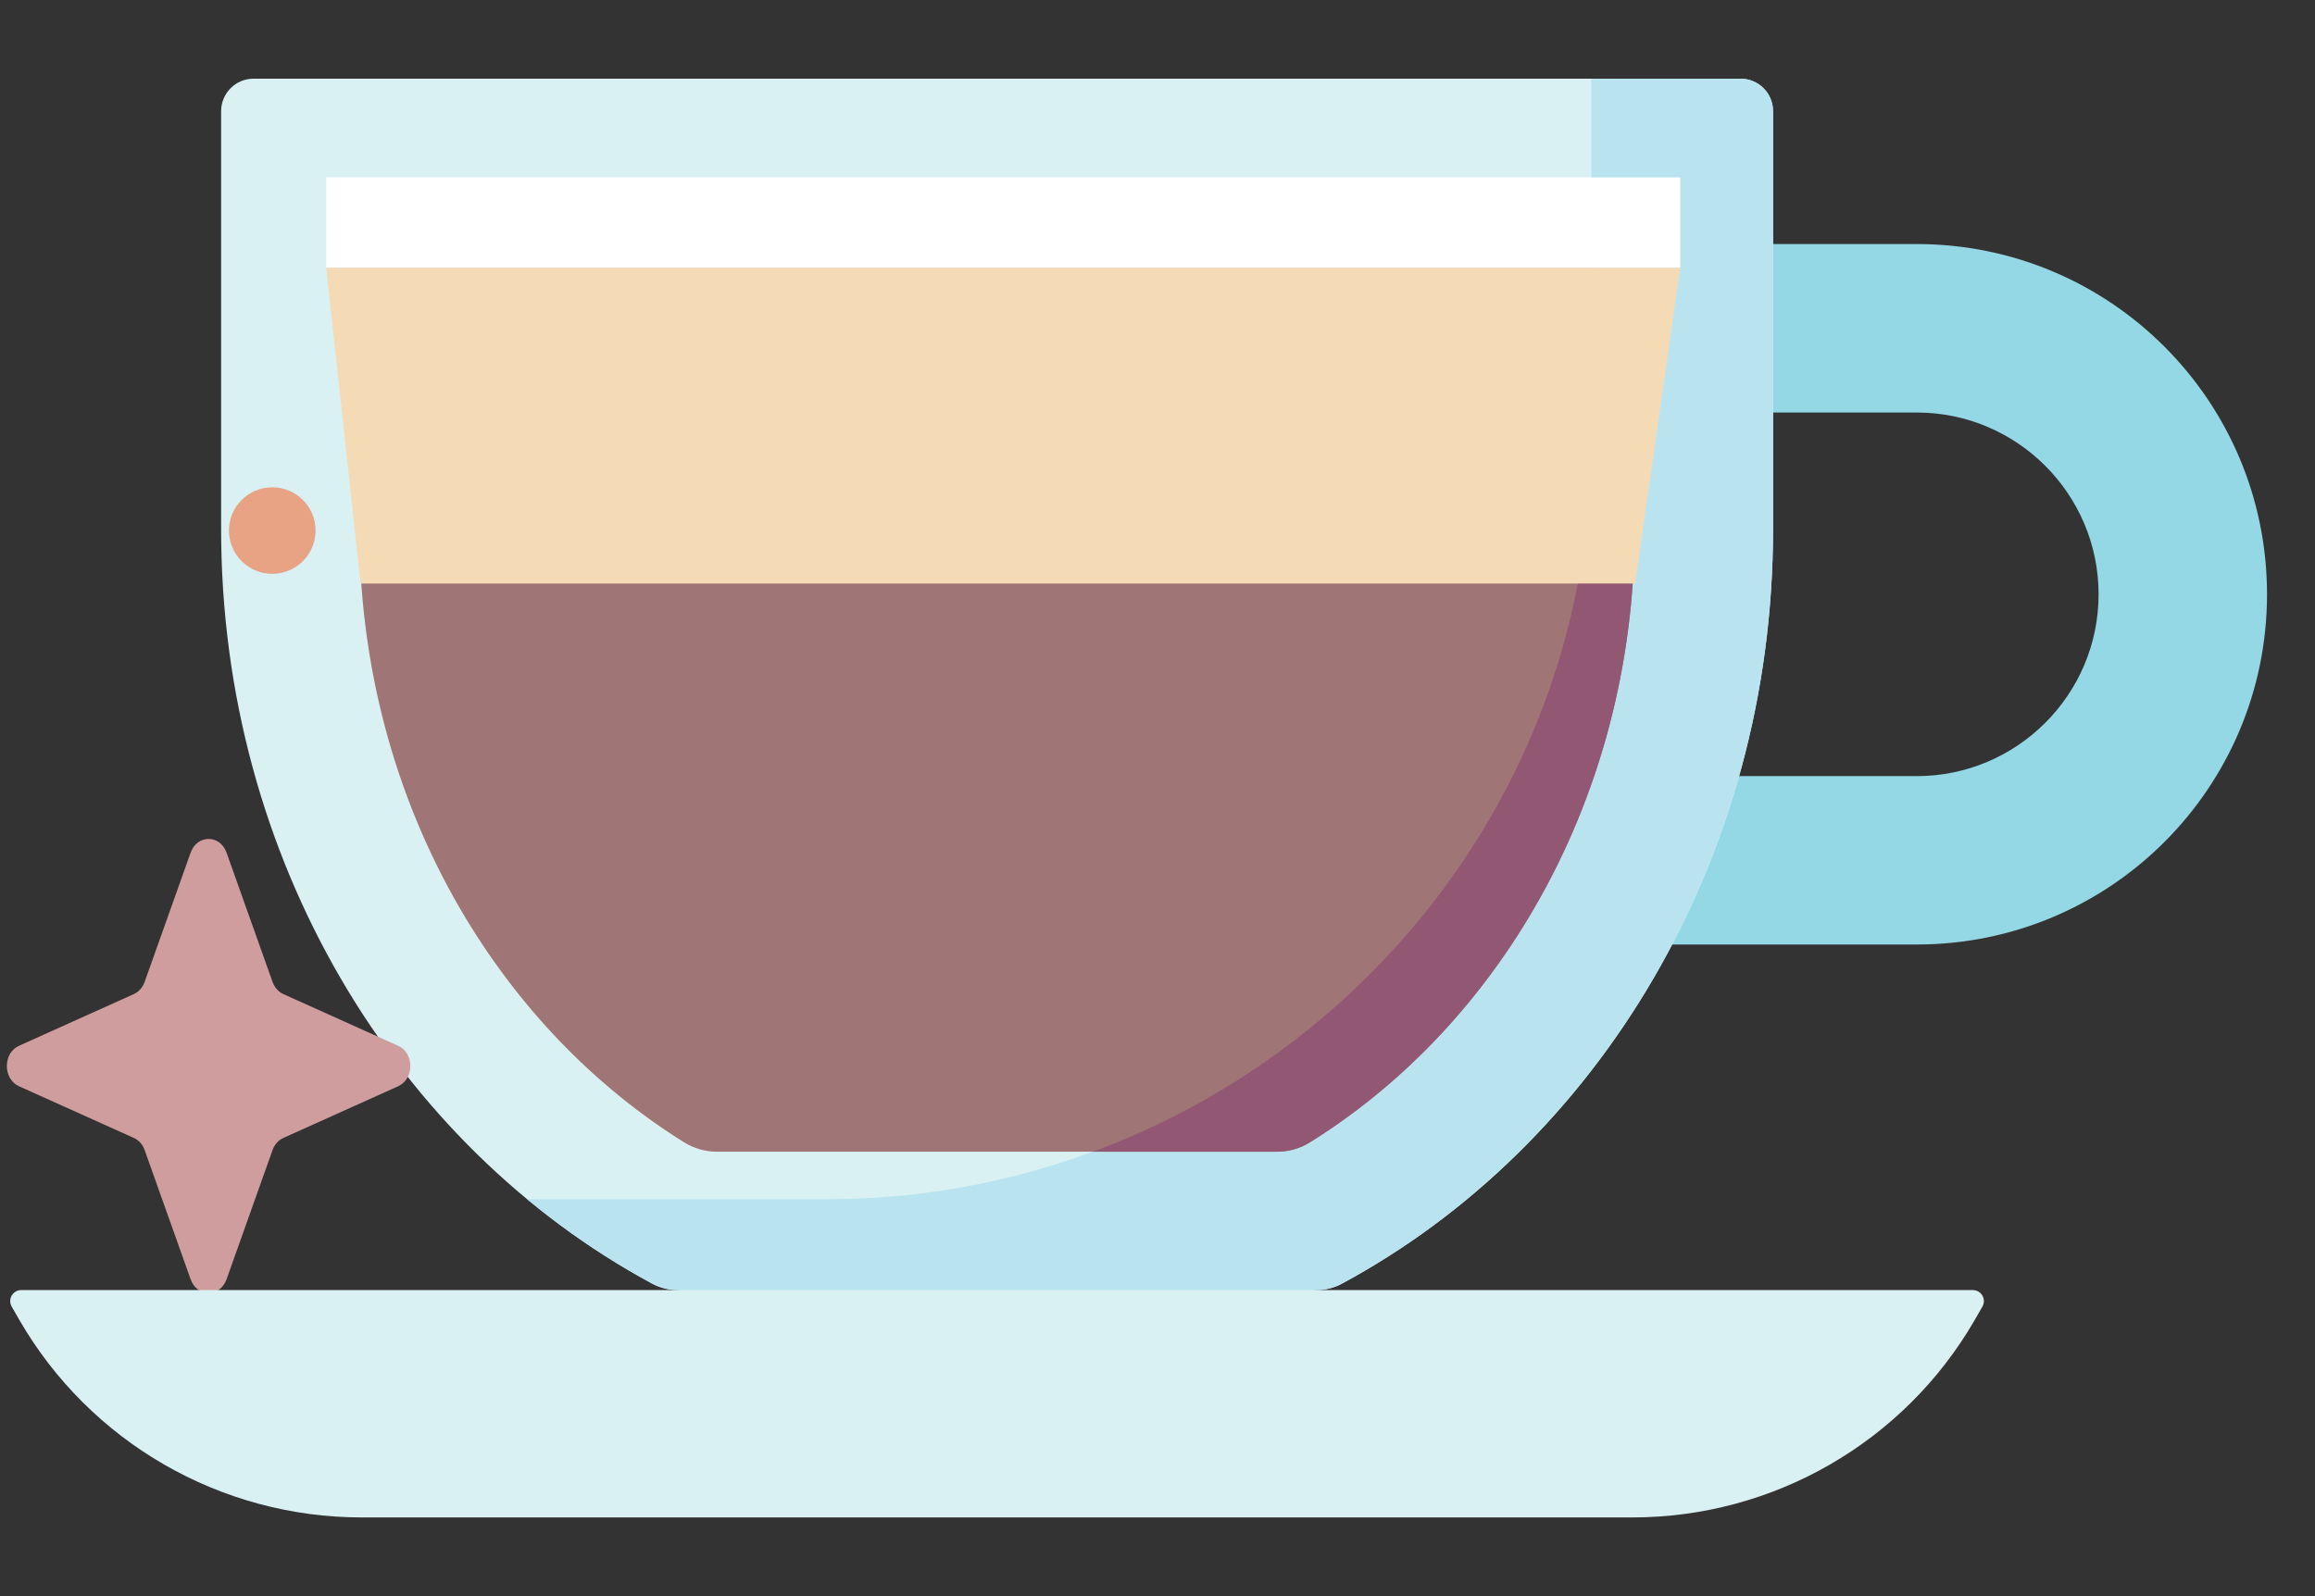
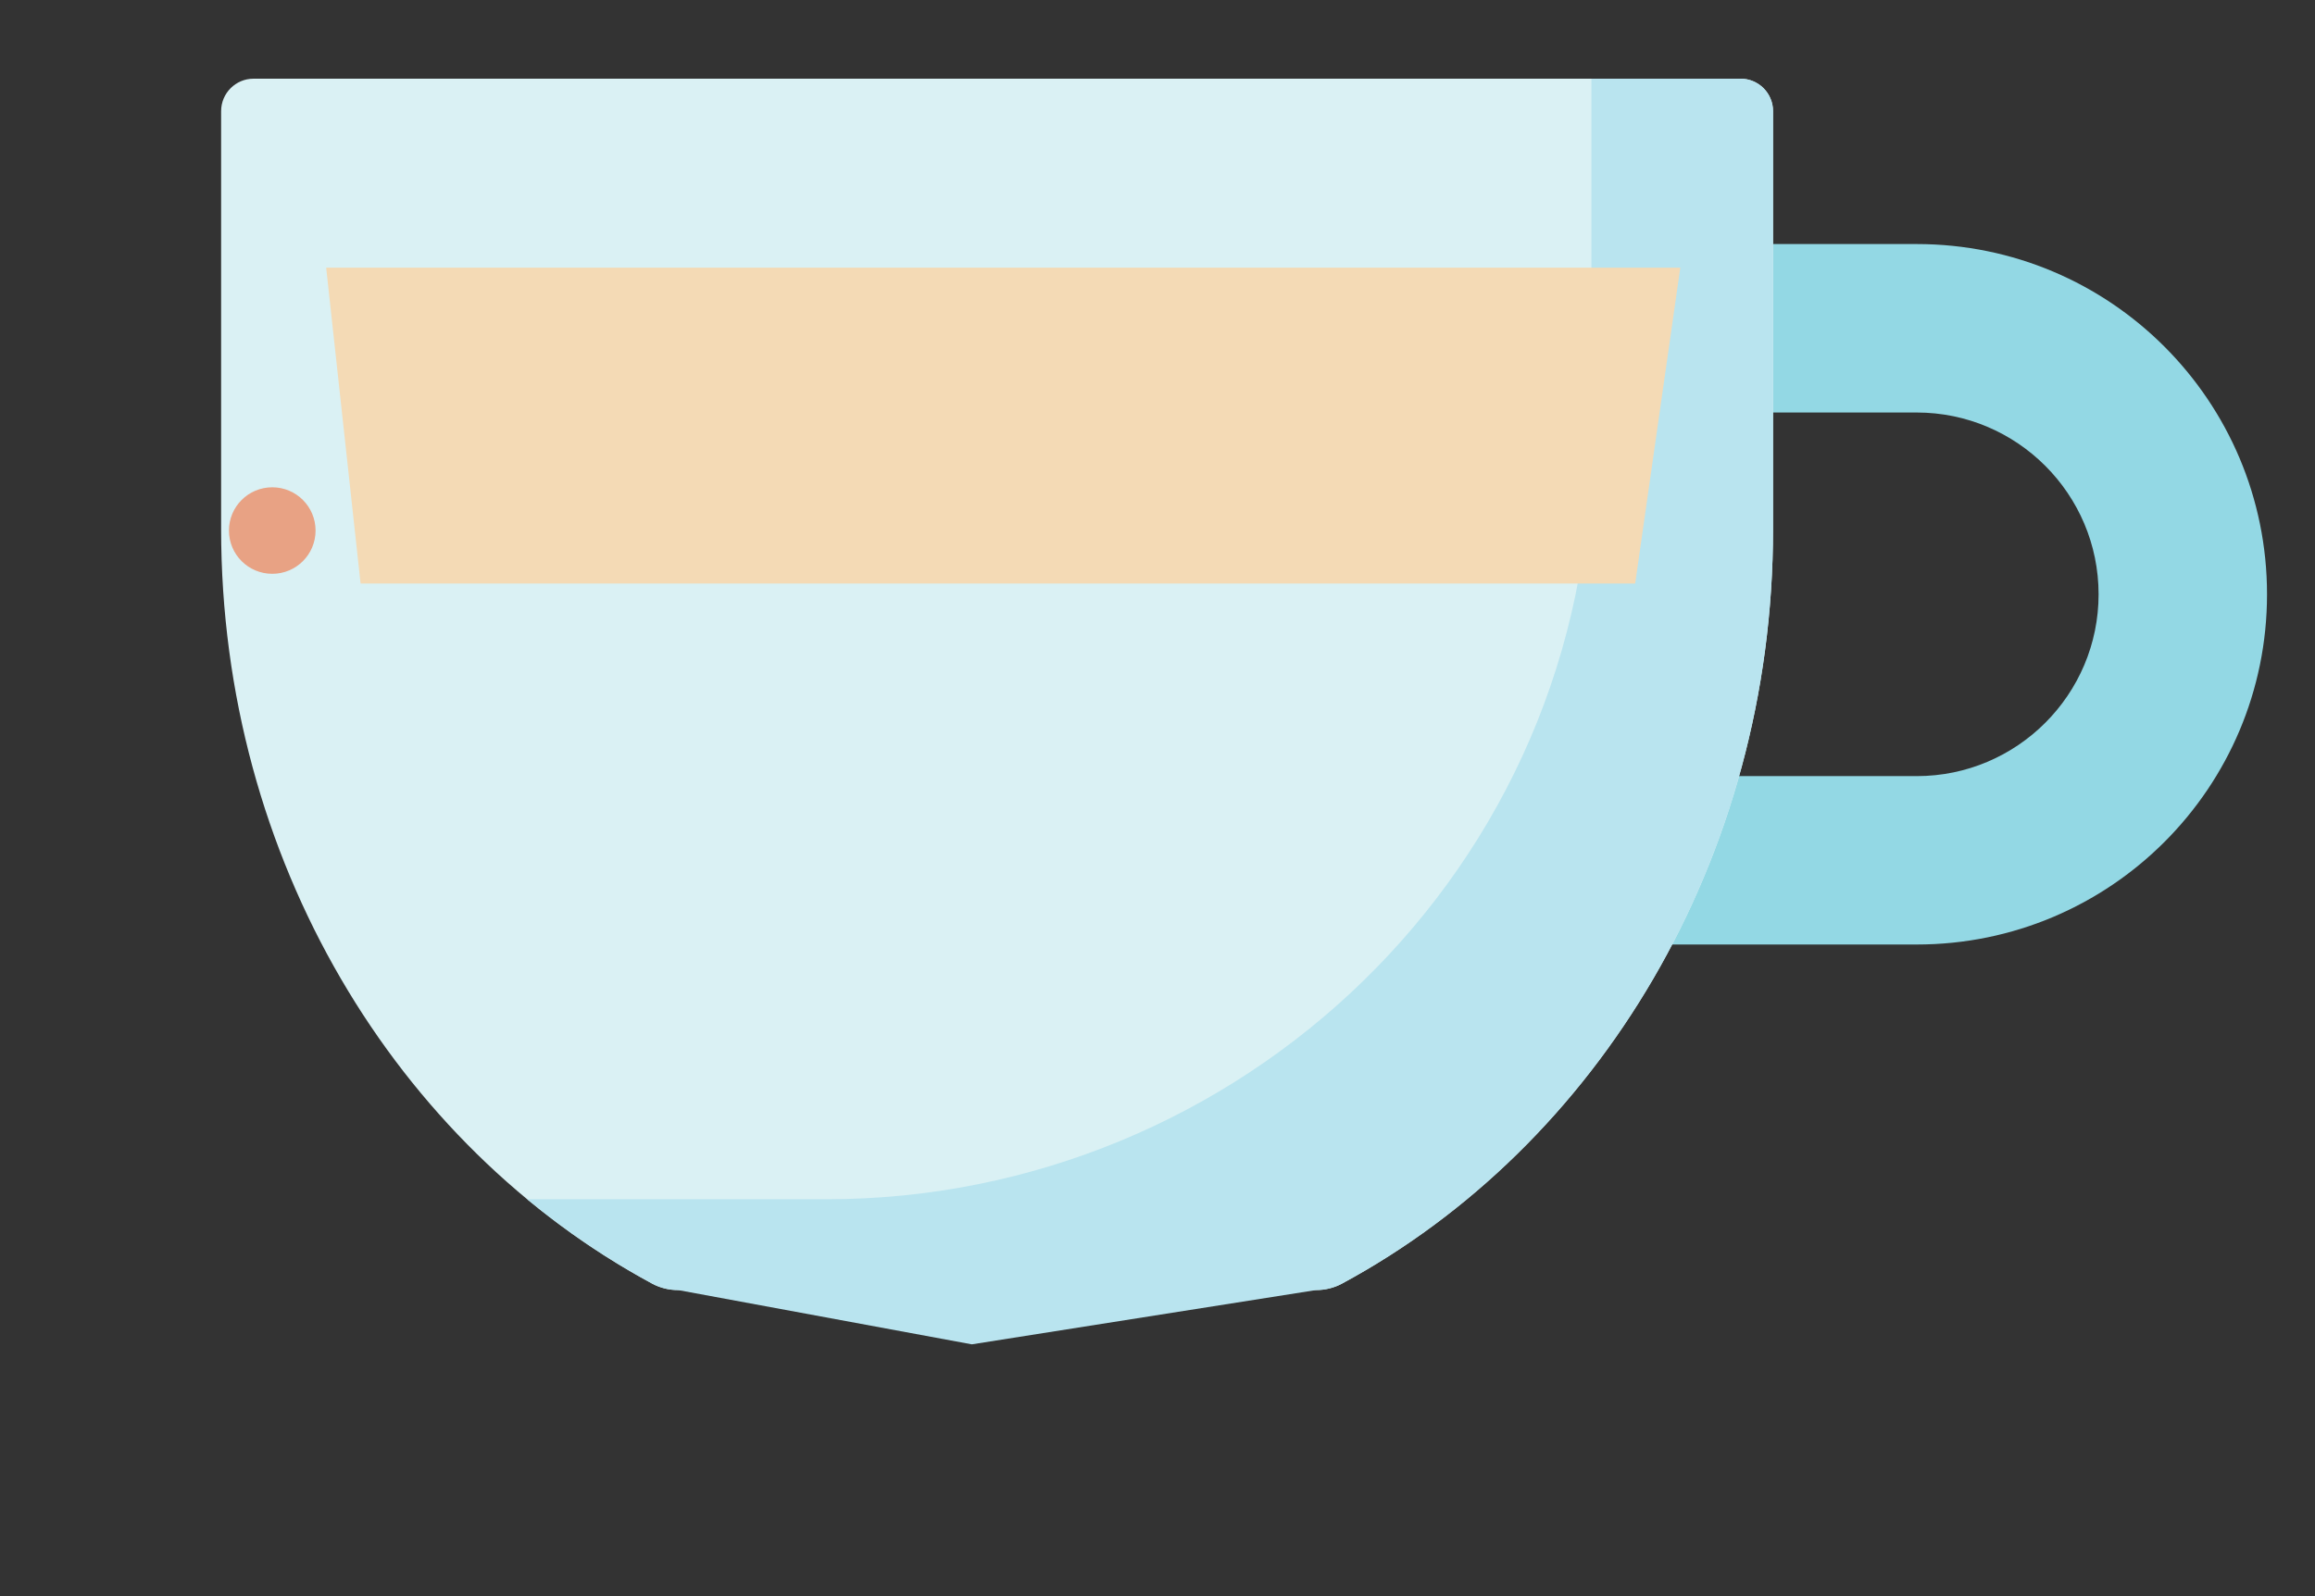
<svg xmlns="http://www.w3.org/2000/svg" width="29" height="20" viewBox="0 0 29 20" fill="none">
  <rect x="0" y="0" width="29" height="20" fill="#333333" stroke="none" />
  <path d="M24.011 3.058H22.211L21.04 5.169H24.011C25.267 5.169 26.289 6.191 26.289 7.447C26.289 8.703 25.267 9.725 24.011 9.725H20.168C19.958 10.466 19.676 11.173 19.329 11.835H24.011C26.435 11.835 28.399 9.871 28.399 7.447C28.399 5.023 26.435 3.058 24.011 3.058Z" fill="#93D8E4" />
  <path d="M22.211 6.629V1.393C22.211 1.168 22.029 0.986 21.804 0.986H3.176C2.952 0.986 2.77 1.168 2.77 1.393V6.629C2.77 10.772 4.969 14.357 8.169 16.084C8.269 16.138 8.381 16.165 8.495 16.165H16.486C16.599 16.165 16.712 16.138 16.811 16.084C20.012 14.357 22.211 10.772 22.211 6.629Z" fill="#DAF1F4" />
  <path d="M21.804 0.986H19.936V5.491C19.936 10.903 15.514 15.027 10.356 15.027H6.604C7.091 15.43 7.615 15.785 8.169 16.084C8.269 16.138 8.381 16.165 8.495 16.165L12.174 16.845L16.486 16.165C16.599 16.165 16.712 16.138 16.811 16.084C20.012 14.357 22.211 10.772 22.211 6.629V1.393C22.211 1.168 22.029 0.986 21.804 0.986Z" fill="#B9E4EF" />
-   <path d="M4.502 6.629C4.502 8.324 4.939 9.971 5.766 11.39C6.474 12.605 7.438 13.608 8.57 14.314C8.693 14.39 8.834 14.431 8.978 14.431H16.001C16.145 14.431 16.286 14.39 16.409 14.314C17.542 13.608 18.505 12.605 19.213 11.39C20.04 9.971 20.477 8.324 20.477 6.629H4.502V6.629Z" fill="#A07575" />
-   <path d="M2.838 10.684L3.414 12.303C3.439 12.373 3.488 12.428 3.549 12.456L4.988 13.104C5.191 13.195 5.191 13.519 4.988 13.611L3.549 14.259C3.488 14.287 3.439 14.341 3.414 14.411L2.838 16.03C2.757 16.259 2.469 16.259 2.388 16.03L1.812 14.411C1.787 14.341 1.739 14.287 1.677 14.259L0.238 13.611C0.035 13.519 0.035 13.195 0.238 13.104L1.677 12.456C1.739 12.428 1.787 12.373 1.812 12.303L2.388 10.684C2.469 10.455 2.757 10.455 2.838 10.684Z" fill="#CF9D9D" />
  <path d="M3.953 6.648C3.953 6.948 3.71 7.19 3.411 7.19C3.111 7.19 2.868 6.948 2.868 6.648C2.868 6.348 3.111 6.106 3.411 6.106C3.71 6.106 3.953 6.348 3.953 6.648Z" fill="#E8A284" />
-   <path d="M19.213 11.39C20.04 9.971 20.477 8.324 20.477 6.629H19.871C19.45 10.236 16.991 13.211 13.692 14.431H16.001C16.146 14.431 16.287 14.39 16.409 14.314C17.542 13.608 18.505 12.605 19.213 11.39Z" fill="#925873" />
-   <path d="M20.448 19.014H4.532C2.762 19.014 1.126 18.07 0.241 16.537L0.147 16.373C0.093 16.28 0.16 16.165 0.267 16.165H24.713C24.82 16.165 24.887 16.28 24.833 16.373L24.739 16.537C23.854 18.07 22.218 19.014 20.448 19.014Z" fill="#DAF1F4" />
-   <rect x="4.086" y="2.223" width="16.963" height="1.131" fill="white" />
  <path d="M4.086 3.354H21.049L20.484 7.312H4.517L4.086 3.354Z" fill="#F4DAB5" />
</svg>